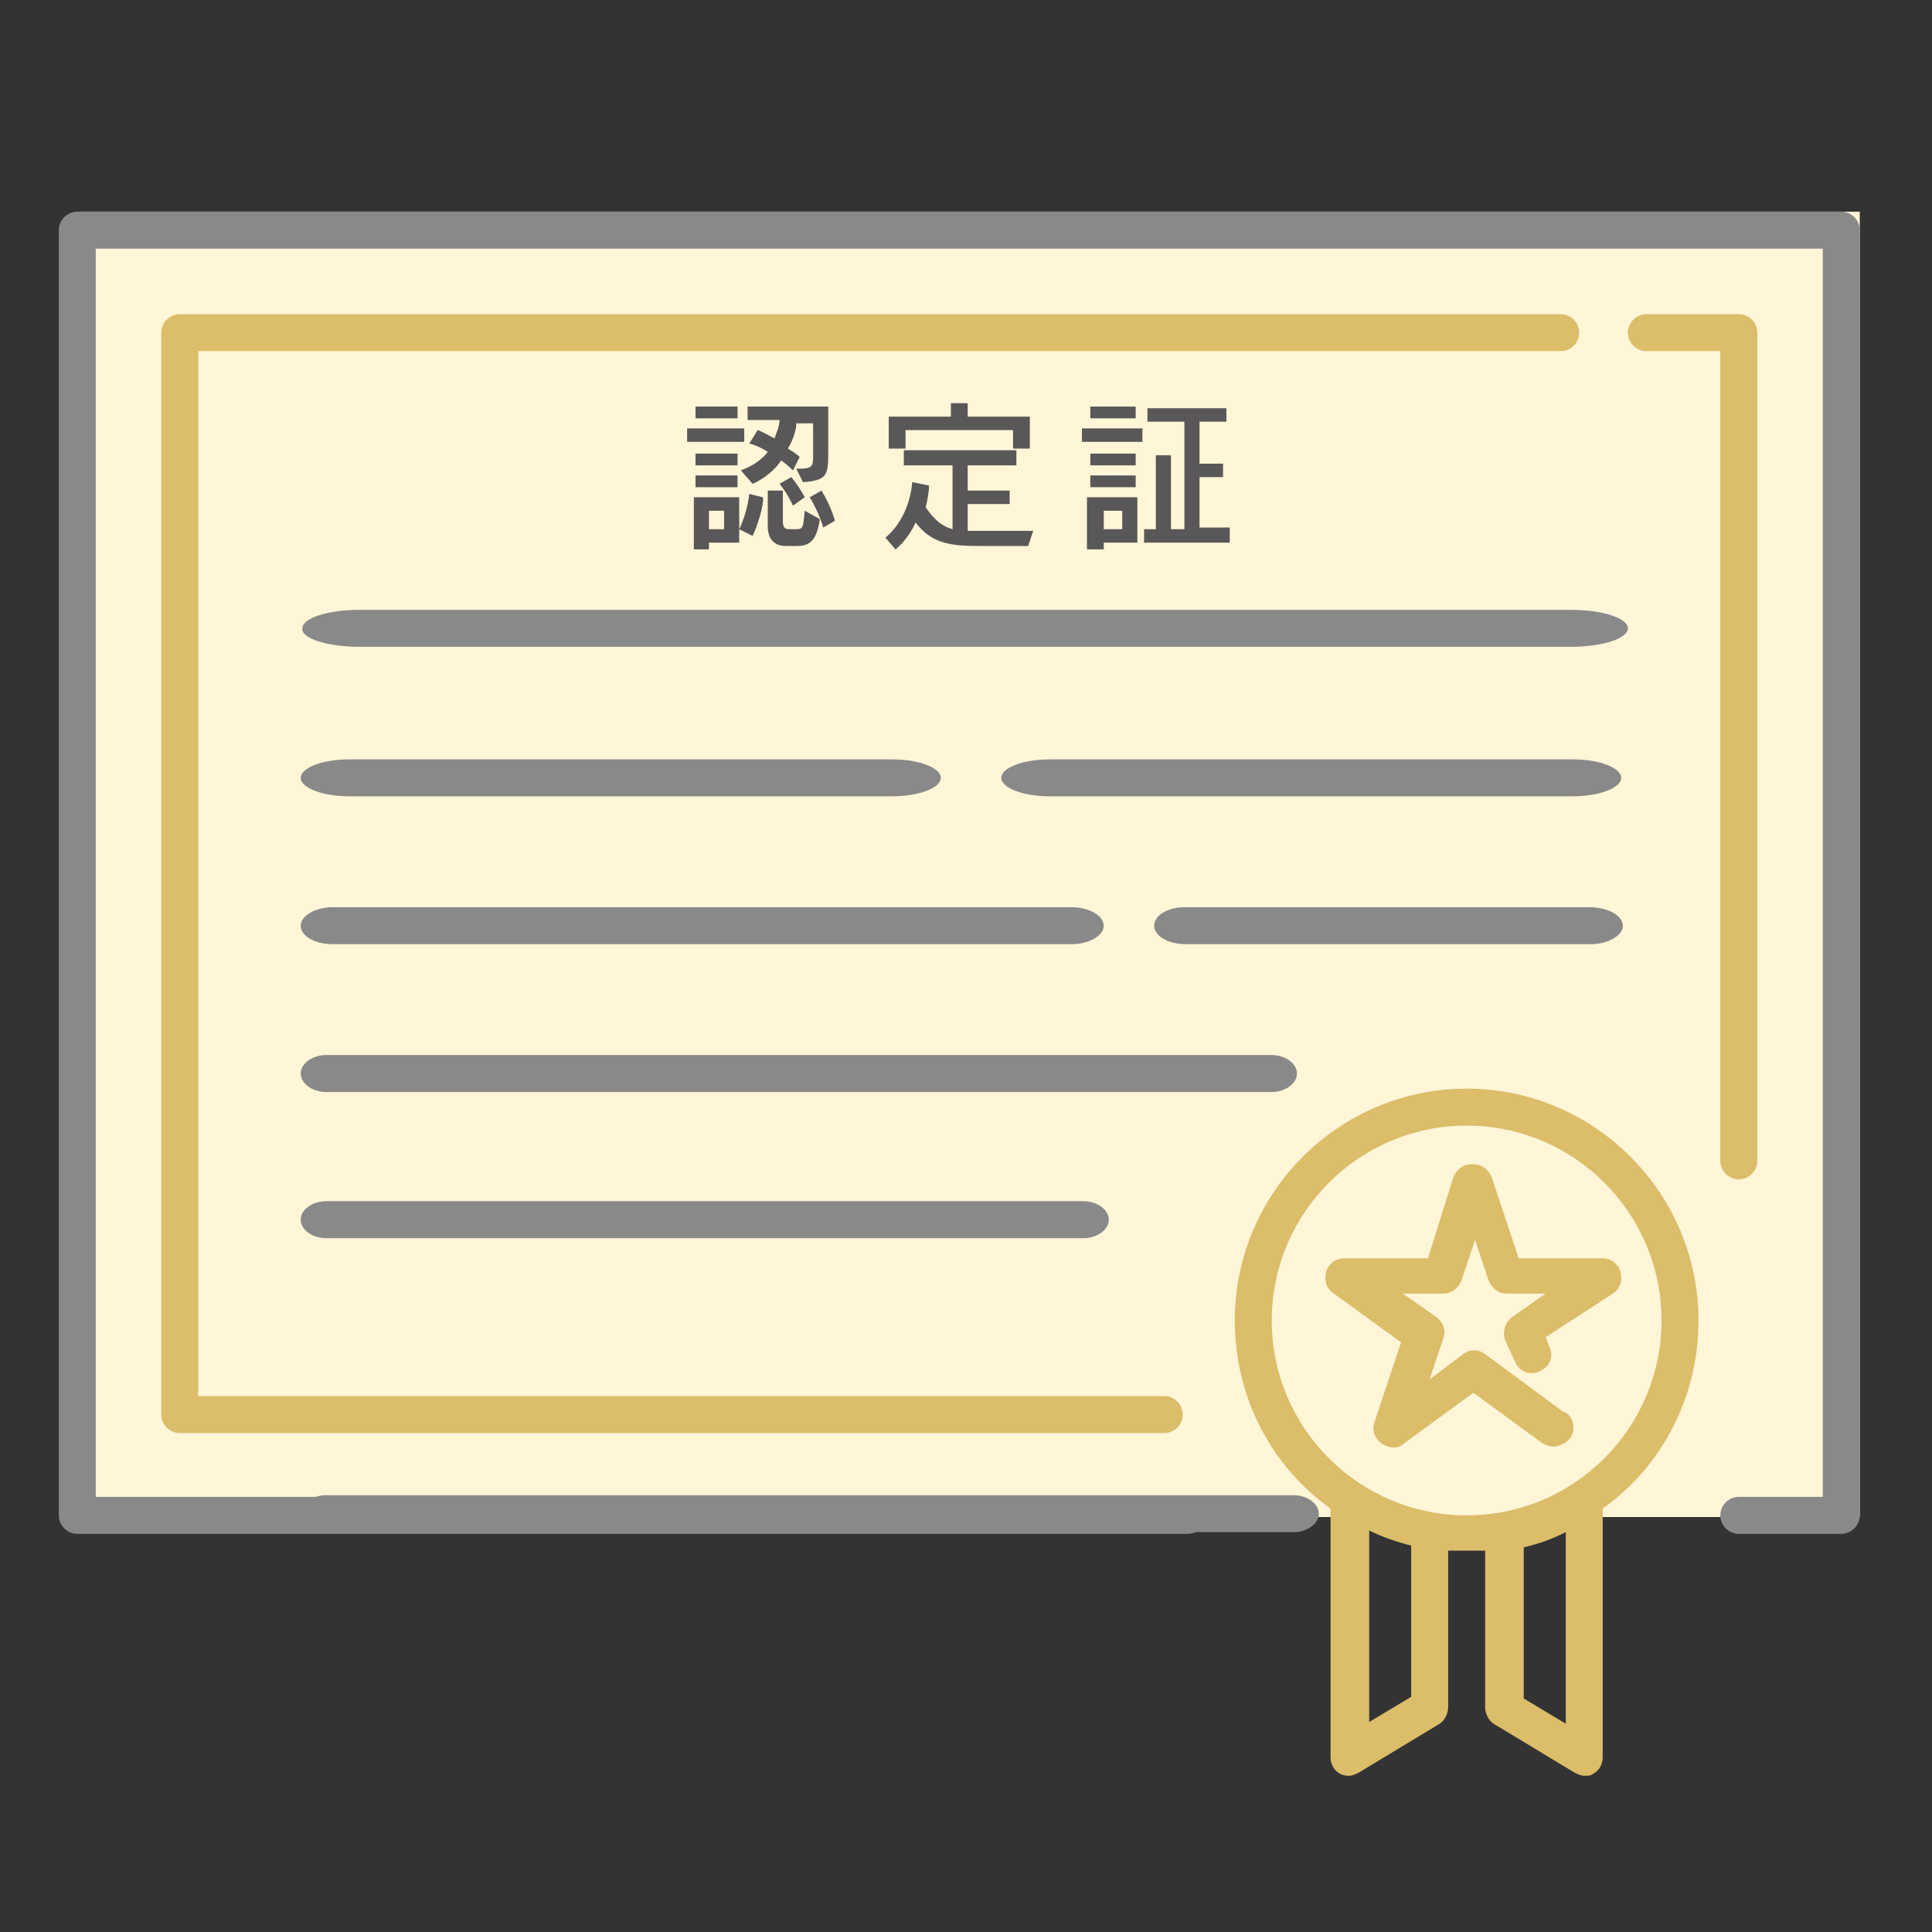
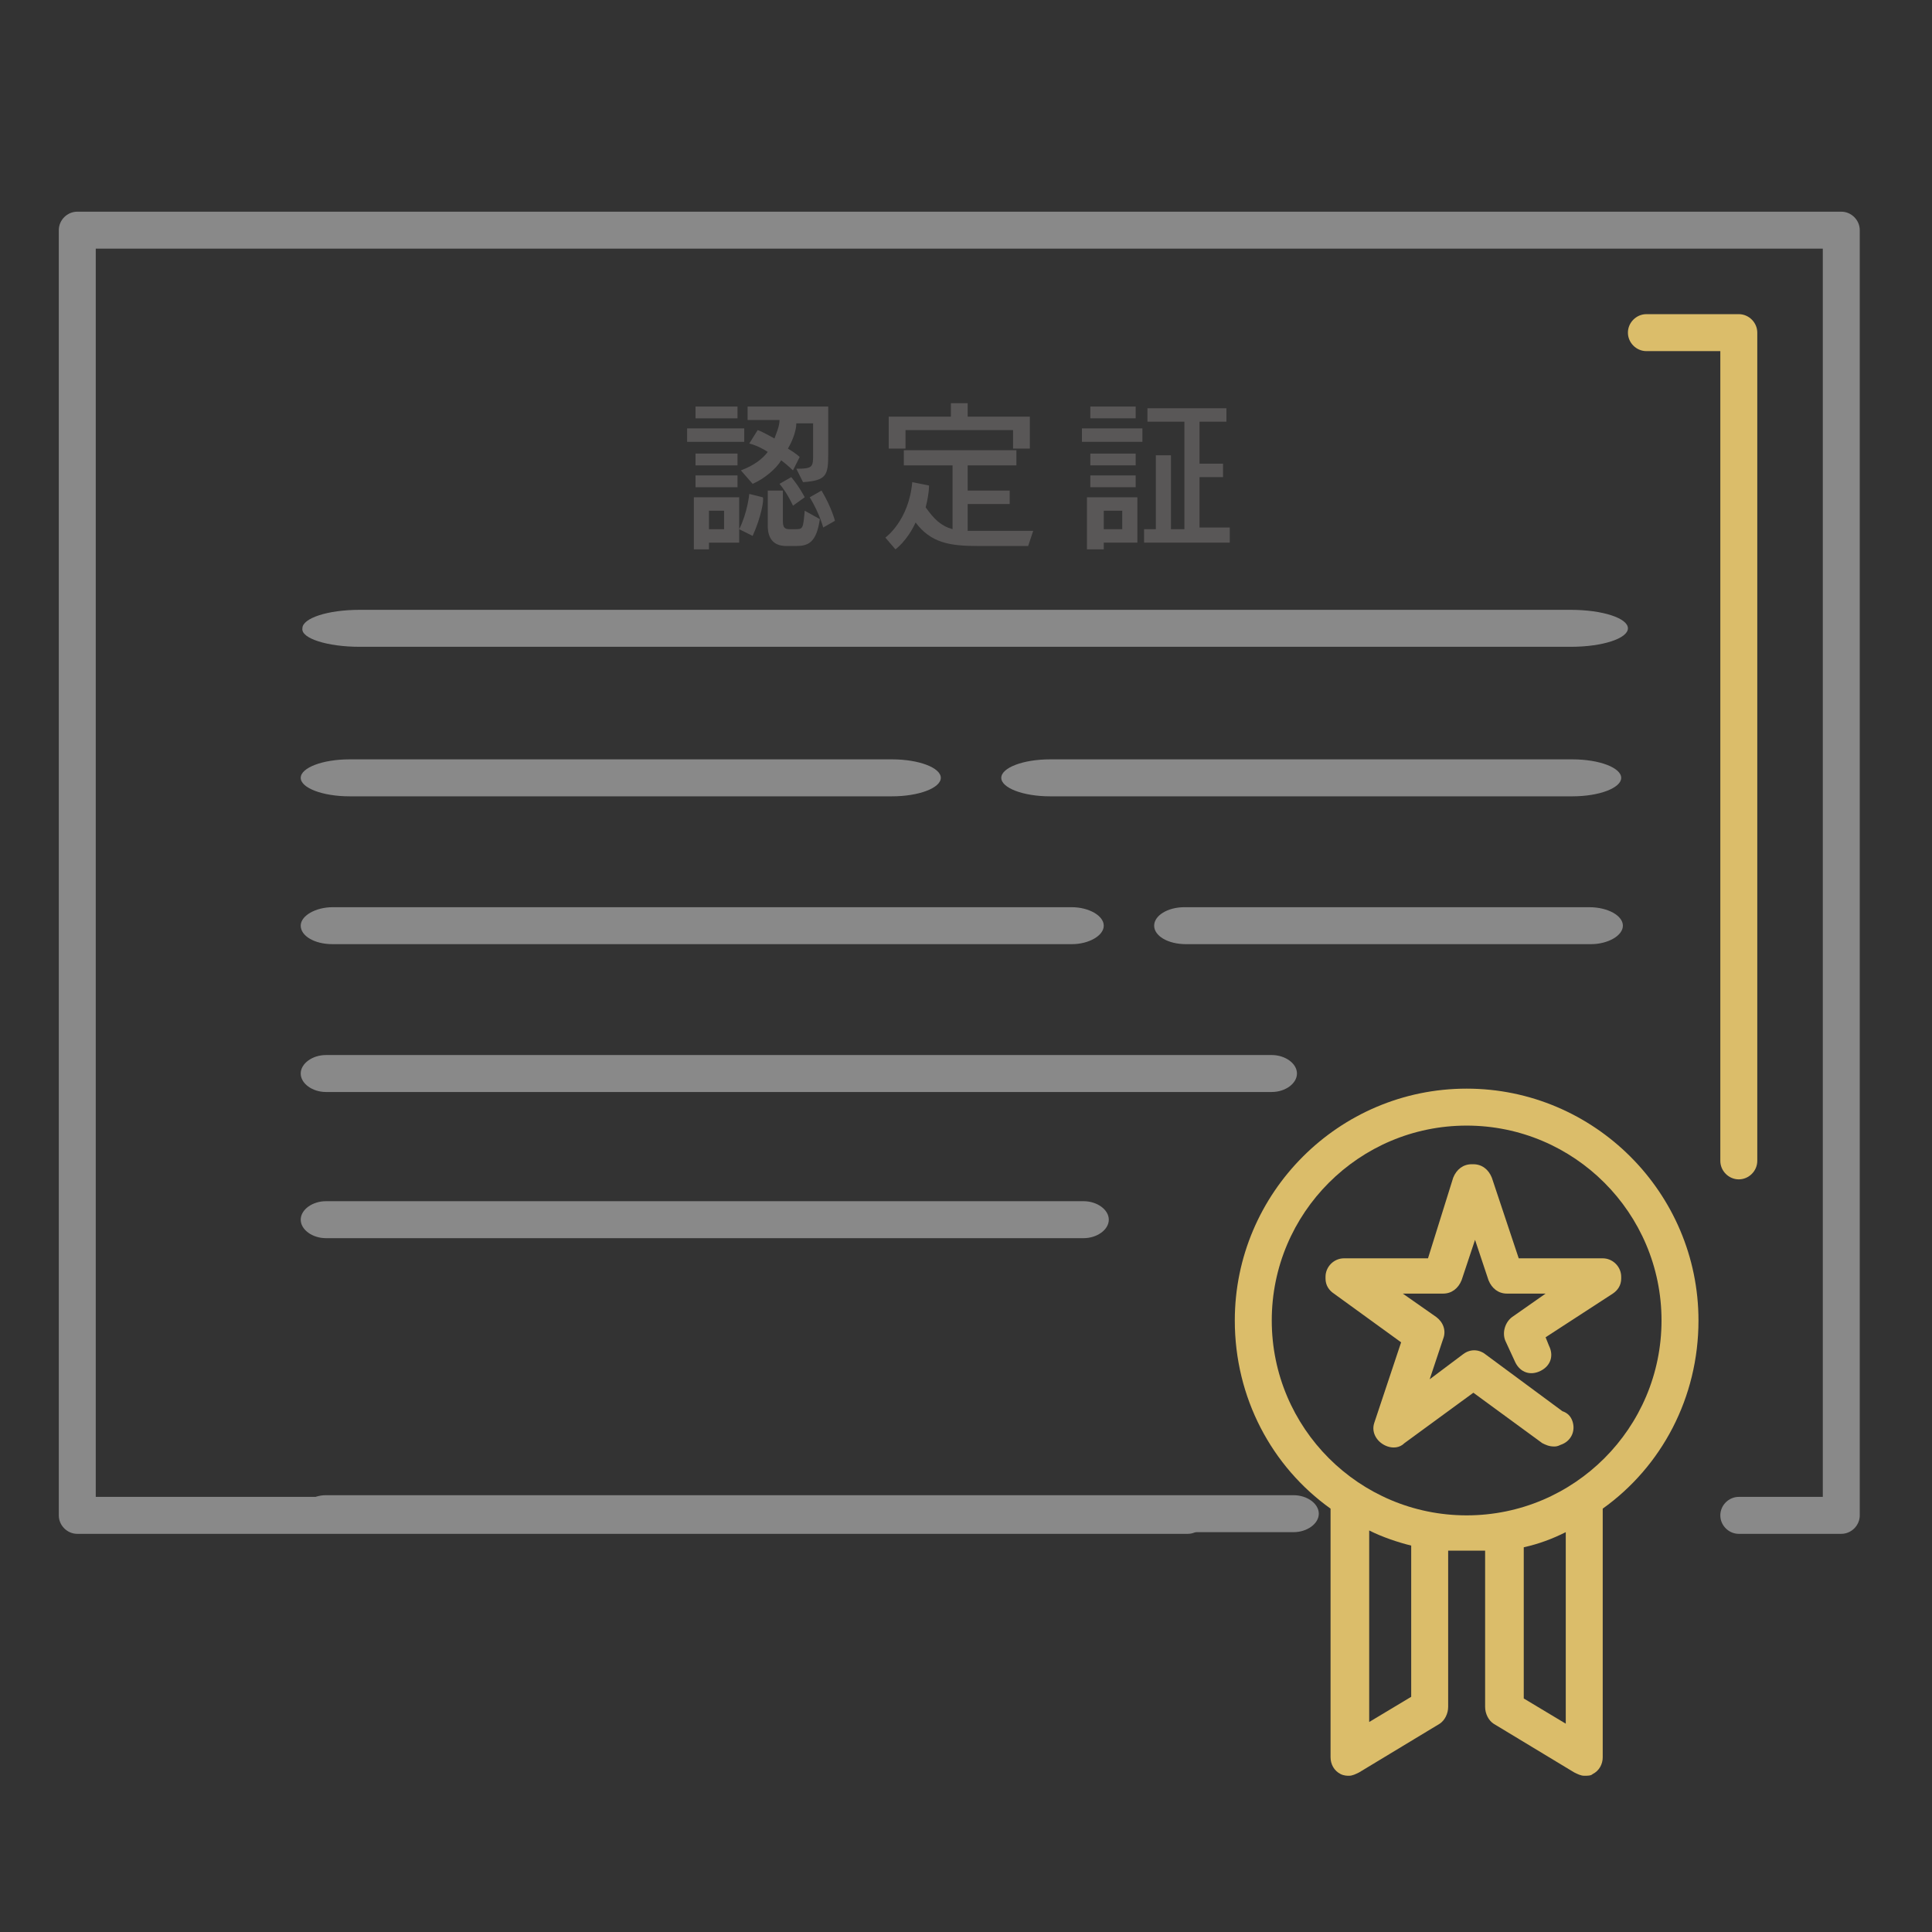
<svg xmlns="http://www.w3.org/2000/svg" version="1.1" id="レイヤー_1" x="0px" y="0px" width="115px" height="115px" viewBox="0 0 115 115" style="enable-background:new 0 0 115 115;" xml:space="preserve">
  <rect x="0" y="0" width="115" height="115" fill="#333333" stroke="none" />
  <style type="text/css">
	.st0{fill:#FFF5D7;}
	.st1{fill:#898989;}
	.st2{fill:#DBBD6A;}
	.st3{fill:#DCDDDD;}
	.st4{fill:none;stroke:#DBBD6A;stroke-width:1.639;stroke-miterlimit:10;}
	.st5{fill:none;stroke:#B4AEA0;stroke-width:2.622;stroke-linecap:round;stroke-miterlimit:10;}
	.st6{fill:none;stroke:#B4AEA0;stroke-width:3.605;stroke-linecap:round;stroke-miterlimit:10;}
	.st7{fill:none;stroke:#EA5532;stroke-width:0.521;stroke-miterlimit:10;}
	.st8{fill:#4C4948;}
	.st9{fill:#EA5532;}
	.st10{fill:none;}
	.st11{fill:#595757;}
</style>
-   <rect x="4.6" y="12.6" class="st0" width="106.1" height="77.7" />
  <path class="st1" d="M109.6,12.6H4.6c-0.6,0-1.1,0.5-1.1,1.1v76.5c0,0.6,0.5,1.1,1.1,1.1h66.1c0.6,0,1.1-0.5,1.1-1.1  c0-0.6-0.5-1.1-1.1-1.1h-65V14.8h102.8v74.3h-5c-0.6,0-1.1,0.5-1.1,1.1c0,0.6,0.5,1.1,1.1,1.1h6.1c0.6,0,1.1-0.5,1.1-1.1V13.7  C110.7,13.1,110.2,12.6,109.6,12.6z" />
-   <path class="st2" d="M94,19.8c0-0.6-0.5-1.1-1.1-1.1H10.7c-0.6,0-1.1,0.5-1.1,1.1v64.4c0,0.6,0.5,1.1,1.1,1.1h58.6  c0.6,0,1.1-0.5,1.1-1.1c0-0.6-0.5-1.1-1.1-1.1H11.8V20.9h81.1C93.5,20.9,94,20.4,94,19.8z" />
  <path class="st2" d="M103.5,70.2c0.6,0,1.1-0.5,1.1-1.1V19.8c0-0.6-0.5-1.1-1.1-1.1H98c-0.6,0-1.1,0.5-1.1,1.1  c0,0.6,0.5,1.1,1.1,1.1h4.4v48.2C102.4,69.7,102.9,70.2,103.5,70.2z" />
  <path class="st2" d="M87.3,64.8c-7.6,0-13.8,6.2-13.8,13.8c0,4.6,2.2,8.7,5.7,11.2v14.8c0,0.4,0.2,0.8,0.6,1  c0.2,0.1,0.4,0.1,0.5,0.1c0.2,0,0.4-0.1,0.6-0.2l4.8-2.9c0.3-0.2,0.5-0.6,0.5-1v-9.3c0.4,0,0.7,0,1.1,0s0.7,0,1.1,0v9.3  c0,0.4,0.2,0.8,0.5,1l4.8,2.9c0.2,0.1,0.4,0.2,0.6,0.2c0.2,0,0.4,0,0.5-0.1c0.4-0.2,0.6-0.6,0.6-1V89.8c3.5-2.5,5.7-6.6,5.7-11.2  C101.1,71,94.9,64.8,87.3,64.8z M84,101l-2.5,1.5V91.1c0.8,0.4,1.7,0.7,2.5,0.9V101z M93.2,102.6l-2.5-1.5v-9  c0.9-0.2,1.7-0.5,2.5-0.9V102.6z M87.3,90.2c-6.4,0-11.6-5.2-11.6-11.6c0-6.4,5.2-11.6,11.6-11.6c6.4,0,11.6,5.2,11.6,11.6  C98.9,85,93.7,90.2,87.3,90.2z" />
  <path class="st2" d="M90.4,74.9l-1.6-4.8c-0.2-0.5-0.6-0.8-1.1-0.8h-0.1c-0.5,0-0.9,0.3-1.1,0.8L85,74.9h-5c-0.6,0-1.1,0.5-1.1,1.1  v0.1c0,0.4,0.2,0.7,0.5,0.9l4,2.9l-1.6,4.8c-0.2,0.6,0.2,1.2,0.8,1.4c0.3,0.1,0.7,0.1,1-0.2l4.1-3l4.1,3c0.2,0.1,0.4,0.2,0.7,0.2  c0.1,0,0.2,0,0.4-0.1l0,0c0.6-0.2,0.9-0.8,0.7-1.4c-0.1-0.3-0.3-0.5-0.6-0.6l-4.6-3.4c-0.4-0.3-0.9-0.3-1.3,0l-2,1.5l0.8-2.4  c0.2-0.5,0-1-0.4-1.3l-2-1.4h2.4c0.5,0,0.9-0.3,1.1-0.8l0.8-2.4l0.8,2.4c0.2,0.5,0.6,0.8,1.1,0.8H92l-2,1.4  c-0.4,0.3-0.6,0.9-0.4,1.4l0.6,1.3c0.3,0.6,0.9,0.8,1.5,0.5c0.6-0.3,0.8-0.9,0.5-1.5l-0.2-0.5L96,77c0.3-0.2,0.5-0.5,0.5-0.9V76  c0-0.6-0.5-1.1-1.1-1.1H90.4z" />
  <path class="st1" d="M19.4,91.2H77c0.8,0,1.5-0.5,1.5-1.1c0-0.6-0.7-1.1-1.5-1.1H19.4c-0.8,0-1.5,0.5-1.5,1.1  C17.9,90.8,18.6,91.2,19.4,91.2z" />
  <path class="st1" d="M19.4,71.5c-0.8,0-1.5,0.5-1.5,1.1c0,0.6,0.7,1.1,1.5,1.1h45.1c0.8,0,1.5-0.5,1.5-1.1c0-0.6-0.7-1.1-1.5-1.1  H19.4z" />
  <path class="st1" d="M19.4,65h56.3c0.8,0,1.5-0.5,1.5-1.1c0-0.6-0.7-1.1-1.5-1.1H19.4c-0.8,0-1.5,0.5-1.5,1.1  C17.9,64.5,18.6,65,19.4,65z" />
  <path class="st1" d="M68.7,55.1c0,0.6,0.8,1.1,1.9,1.1h24.1c1,0,1.9-0.5,1.9-1.1S95.7,54,94.6,54H70.5C69.5,54,68.7,54.5,68.7,55.1z  " />
  <path class="st1" d="M19.8,54c-1,0-1.9,0.5-1.9,1.1s0.8,1.1,1.9,1.1h44c1,0,1.9-0.5,1.9-1.1S64.8,54,63.8,54H19.8z" />
  <path class="st1" d="M96.5,46.3c0-0.6-1.3-1.1-2.9-1.1H62.5c-1.6,0-2.9,0.5-2.9,1.1s1.3,1.1,2.9,1.1h31.1  C95.2,47.4,96.5,46.9,96.5,46.3z" />
  <path class="st1" d="M20.8,47.4h32.3c1.6,0,2.9-0.5,2.9-1.1s-1.3-1.1-2.9-1.1H20.8c-1.6,0-2.9,0.5-2.9,1.1S19.2,47.4,20.8,47.4z" />
  <path class="st1" d="M21.4,38.5h72.1c1.9,0,3.4-0.5,3.4-1.1c0-0.6-1.5-1.1-3.4-1.1H21.4c-1.9,0-3.4,0.5-3.4,1.1  C17.9,38,19.5,38.5,21.4,38.5z" />
  <g>
    <polygon class="st3" points="-67.5,91.9 -179,91.9 -158.5,34.4 -88,34.4  " />
    <g>
      <path class="st0" d="M-66.3,88.9c-37.8,4.8-76.1,4.8-114,0c2.7-21.5,5.4-43,8.2-64.5c32.4,4.1,65.3,4.1,97.7,0    C-71.7,45.9-69,67.4-66.3,88.9z" />
    </g>
    <g>
      <path class="st4" d="M-174.5,84.4c2.3-18.4,4.7-36.9,7-55.3c29.4,3.7,59.1,3.7,88.4,0c2.3,18.4,4.7,36.9,7,55.3    C-106.1,88.7-140.5,88.7-174.5,84.4z" />
    </g>
    <g>
      <path class="st5" d="M-102.5,56.3c0,0.6-0.4,0.6-0.4,1.2c0,0.6,0.1,0.6,0.2,1.2c0,0.6-1.2,0.6-1.2,1.2c0,0.6,0.4,0.6,0.4,1.1    c0,0.6-0.2,0.6-0.2,1.2c0,0.6,1.1,0.5,1.1,1.1c0,0.6-1,0.6-1,1.2c0,0.6,1.5,0.5,1.5,1.1c0,0.6-0.7,0.6-0.7,1.2    c0,0.6-0.4,0.6-0.3,1.2c0,0.6,1,0.5,1,1.1c0,0.6-1.3,0.6-1.3,1.2c0,0.6,0,0.6,0.1,1.2c0,0.6,1.5,0.5,1.5,1.1    c0,0.6-0.5,0.6-0.4,1.2c0,0.6-1.1,0.6-1.1,1.2c0,0.6,0.7,0.6,0.7,1.1c0,0.6,0.7,0.6,0.7,1.1s-0.6,0.6-0.6,1.2" />
    </g>
    <g>
      <path class="st6" d="M-132.6,42.3c0,0.7,0.5,0.7,0.5,1.4c0,0.7,0.6,0.7,0.6,1.4c0,0.7-0.5,0.7-0.4,1.4c0,0.7-1,0.7-1,1.4    c0,0.7-0.3,0.7-0.2,1.4c0,0.7,1.3,0.6,1.3,1.3c0,0.7-0.9,0.7-0.9,1.4c0,0.7,0.1,0.7,0.1,1.4c0,0.7-0.5,0.7-0.5,1.4    c0,0.7,0,0.7,0,1.4c0,0.7,0.1,0.7,0.1,1.4c0,0.7,1.5,0.6,1.5,1.3c0,0.7,0.2,0.7,0.3,1.4c0,0.7-0.5,0.7-0.5,1.4    c0,0.7,0.5,0.7,0.6,1.4c0,0.7-0.7,0.7-0.7,1.4c0,0.7-0.5,0.7-0.4,1.4c0,0.7-0.2,0.7-0.2,1.4c0,0.7,0.6,0.7,0.6,1.4    c0,0.7,0.9,0.7,1,1.3c0,0.7-0.9,0.7-0.9,1.4c0,0.7-0.8,0.7-0.8,1.4c0,0.7,0.1,0.7,0.1,1.4c0,0.7,1,0.7,1,1.3    c0,0.7-1.2,0.7-1.2,1.4c0,0.7-0.1,0.7-0.1,1.4c0,0.7,2,0.6,2,1.3" />
    </g>
    <g>
      <path class="st6" d="M-115.8,79.1c0-0.4-0.5-0.4-0.6-0.8c0-0.4-1.5-0.3-1.5-0.7c0-0.4,1.8-0.6,1.8-1.1c0-0.4-0.7-0.4-0.7-0.8    c0-0.4-0.7-0.4-0.7-0.8c0-0.4,1.2-0.6,1.2-1c0-0.4-0.3-0.4-0.3-0.9c0-0.4-1.1-0.3-1.1-0.8c0-0.4,0.7-0.5,0.7-0.9    c0-0.4,0.2-0.5,0.2-0.9c0-0.4-0.9-0.4-1-0.8c0-0.4-0.7-0.4-0.8-0.8c0-0.4,0.9-0.5,0.8-1c0-0.4,0.1-0.5,0.1-0.9    c0-0.4,0.8-0.5,0.7-1c0-0.4-1.1-0.3-1.1-0.8c0-0.4-0.4-0.4-0.4-0.8c0-0.4,0.5-0.5,0.4-0.9c0-0.4-0.8-0.4-0.9-0.8    c0-0.4,1.7-0.6,1.6-1c0-0.4-0.1-0.4-0.1-0.9c0-0.4-1.3-0.3-1.3-0.8c0-0.4-0.3-0.4-0.3-0.9c0-0.4,1-0.5,0.9-1    c0-0.4-1.4-0.3-1.4-0.8c0-0.4,1.4-0.6,1.4-1c0-0.4-1.2-0.3-1.2-0.8c0-0.4,0.8-0.5,0.8-1c0-0.4,0.6-0.5,0.5-0.9    c0-0.4-1.4-0.3-1.4-0.7c0-0.4,0.7-0.5,0.6-0.9c0-0.4-0.2-0.4-0.2-0.9c0-0.4-0.1-0.4-0.2-0.9c0-0.4,0.4-0.5,0.4-0.9    c0-0.4,0.3-0.5,0.2-0.9c0-0.4-1.3-0.3-1.3-0.8c0-0.4-0.5-0.4-0.6-0.8c0-0.4,1.8-0.6,1.8-1.1c0-0.4-0.2-0.4-0.3-0.9    c0-0.4-1.7-0.3-1.7-0.7c0-0.4,1.1-0.6,1.1-1c0-0.4-1.1-0.3-1.1-0.8" />
    </g>
    <g>
-       <path class="st6" d="M-145.7,79.4c0-0.7-1.3-0.7-1.3-1.4c0-0.7,0.3-0.7,0.3-1.3c0-0.7,0.5-0.6,0.5-1.3c0-0.7,0.2-0.7,0.2-1.3    c0-0.7-1.4-0.7-1.4-1.4c0-0.7,0.3-0.7,0.4-1.3c0-0.7,0-0.7,0.1-1.3c0-0.7,0.4-0.7,0.4-1.3c0-0.7,0.4-0.7,0.4-1.3    c0-0.7-1.1-0.7-1.1-1.4c0-0.7,0.1-0.7,0.1-1.3c0-0.7,1.3-0.6,1.3-1.3c0-0.7-0.8-0.7-0.8-1.3c0-0.7-0.8-0.7-0.7-1.3    c0-0.7,2.2-0.6,2.2-1.3c0-0.7-1.1-0.7-1.1-1.4c0-0.7,0.1-0.7,0.2-1.3c0-0.7-0.1-0.7,0-1.3c0-0.7-0.8-0.7-0.8-1.3    c0-0.7,1.4-0.6,1.4-1.3c0-0.7,0.1-0.7,0.1-1.3c0-0.7-1-0.7-1-1.4c0-0.7,1.3-0.6,1.3-1.3c0-0.7,0-0.7,0-1.3c0-0.7-0.3-0.7-0.3-1.3    c0-0.7,0-0.7,0-1.3c0-0.7-0.2-0.7-0.1-1.3c0-0.7,0.2-0.7,0.2-1.3" />
-     </g>
+       </g>
    <g>
-       <path class="st6" d="M-158.9,42.2c0,0.4,0.3,0.5,0.3,0.9c0,0.4-0.3,0.4-0.3,0.9c0,0.4-0.2,0.4-0.2,0.9c0,0.4,2,0.6,1.9,1.1    c0,0.4-0.2,0.4-0.2,0.9c0,0.4-1.8,0.3-1.8,0.7c0,0.4,1.4,0.6,1.4,1c0,0.4-1.5,0.3-1.5,0.7c0,0.4,1.4,0.6,1.4,1    c0,0.4,0.4,0.5,0.3,0.9c0,0.4-0.2,0.4-0.2,0.9c0,0.4-1.6,0.3-1.7,0.7c0,0.4,0.5,0.5,0.4,0.9c0,0.4,0.1,0.5,0.1,0.9    c0,0.4-0.5,0.4-0.6,0.8c0,0.4-0.4,0.4-0.5,0.8c0,0.4,1.5,0.6,1.5,1c0,0.4,0.1,0.5,0.1,0.9c0,0.4-0.5,0.4-0.6,0.8    c0,0.4-1.3,0.3-1.4,0.8c0,0.4,0.8,0.5,0.8,1c0,0.4-0.5,0.4-0.5,0.8c0,0.4,1.1,0.5,1.1,1c0,0.4-1.3,0.3-1.3,0.8c0,0.4,1,0.5,1,1    c0,0.4,0.4,0.5,0.4,0.9c0,0.4-1.6,0.3-1.7,0.7c0,0.4,0.6,0.5,0.5,0.9c0,0.4-1.1,0.3-1.1,0.8c0,0.4,1,0.5,0.9,1    c0,0.4-1,0.3-1.1,0.8c0,0.4,1.1,0.6,1.1,1c0,0.4,0.4,0.5,0.3,0.9c0,0.4-0.4,0.4-0.4,0.9c0,0.4-0.4,0.4-0.5,0.8c0,0.4-1,0.4-1,0.8    c0,0.4,0.9,0.5,0.9,1c0,0.4-0.8,0.4-0.9,0.8c0,0.4,1.4,0.6,1.4,1c0,0.4,0.2,0.5,0.1,0.9c0,0.4-0.5,0.4-0.6,0.8    c0,0.4-1.1,0.3-1.2,0.8" />
-     </g>
+       </g>
    <g>
      <path class="st7" d="M-98.6,48.1c0,0.8-0.6,1.5-1.4,1.5l-7.5,0.3c-0.8,0-1.5-0.6-1.5-1.4l-0.2-7.5c0-0.8,0.6-1.5,1.4-1.5l7.5-0.3    c0.8,0,1.5,0.6,1.5,1.4L-98.6,48.1z" />
    </g>
    <g>
      <path class="st8" d="M-92.6,45.6c0,0,0.1,0,0.1,0c0.5-0.1,1-0.2,1.5-0.3c0.5-0.1,1-0.1,1.5-0.1c0,0,0,0,0,0c0,0,0,0,0,0l0,0.1    c0,0,0,0,0,0.1c0,0,0,0,0,0.1l-0.1,0.2c0,0.1-0.1,0.1-0.1,0.1c0,0-0.1,0-0.2,0l-1,0.1l-1.1,0.1c-0.1,0-0.1,0-0.2,0    c-0.1,0-0.1,0.1-0.2,0.1c0,0,0,0-0.1,0c0,0,0,0-0.1,0l-0.1-0.1c0,0,0,0-0.1,0c0,0,0,0,0-0.1c0-0.1,0-0.1-0.1-0.2    c0-0.1,0-0.1,0-0.2C-92.6,45.6-92.6,45.6-92.6,45.6z M-91.2,44c0.4,0,0.7-0.1,1.1-0.1c0,0,0.1,0,0.1,0c0,0,0.1,0,0.1,0.1    c0,0,0,0.1,0,0.1c0,0,0,0.1,0,0.1c0,0,0,0.1-0.1,0.1c0,0-0.1,0-0.1,0.1c-0.2,0-0.4,0-0.6,0.1c-0.2,0-0.4,0.1-0.7,0.1    c-0.1,0-0.2,0-0.3,0.1c-0.1,0-0.2,0.1-0.3,0.1c0,0-0.1,0-0.1,0c0,0,0,0-0.1-0.1c0,0-0.1-0.1-0.1-0.2c0-0.1,0-0.1,0-0.2    c0,0,0-0.1,0-0.1c0,0,0.1-0.1,0.1-0.1C-91.9,44.1-91.5,44.1-91.2,44z M-91.8,46.6c0.1,0,0.1,0,0.2,0c0.3-0.1,0.6-0.1,0.9-0.1    c0.3,0,0.6-0.1,0.9-0.1c0,0,0,0,0.1,0c0,0,0,0,0.1,0c0,0,0,0.1,0.1,0.1c0,0,0,0.1,0,0.1c0,0.1,0,0.1-0.1,0.2c0,0-0.1,0.1-0.2,0.1    l-0.8,0.1l-0.7,0.1c-0.1,0-0.1,0-0.2,0.1c-0.1,0-0.1,0-0.2,0.1c0,0,0,0,0,0c0,0,0,0,0,0c0-0.1-0.1-0.1-0.1-0.2c0-0.1,0-0.1,0-0.2    c0,0,0-0.1,0-0.1c0,0,0.1-0.1,0.1-0.1C-91.9,46.7-91.9,46.7-91.8,46.6z M-91.7,47.7C-91.6,47.7-91.6,47.7-91.7,47.7    c0.4-0.1,0.7-0.1,1-0.1c0.3,0,0.6,0,0.9-0.1c0,0,0,0,0,0s0,0,0,0c0,0.1,0,0.1,0,0.2c0,0.1,0,0.1-0.1,0.2c0,0-0.1,0.1-0.1,0.1    c0,0-0.1,0-0.1,0c-0.2,0-0.4,0-0.6,0.1c-0.2,0-0.4,0.1-0.6,0.1c-0.1,0-0.2,0-0.3,0.1c-0.1,0-0.2,0.1-0.2,0.1c0,0-0.1,0-0.1,0    c0,0,0,0-0.1-0.1c0-0.1-0.1-0.1-0.1-0.2c0-0.1,0-0.1-0.1-0.2c0,0,0,0,0-0.1c0,0,0,0,0-0.1L-91.7,47.7    C-91.7,47.8-91.7,47.8-91.7,47.7z M-91.7,49C-91.7,49-91.7,49-91.7,49c0.4-0.1,0.7-0.1,0.9-0.1c0.3,0,0.6-0.1,0.9-0.1l0.2-0.1    c0,0,0.1,0,0.1,0c0,0,0.1,0,0.1,0l0.2,0.1c0,0,0.1,0,0.1,0c0,0,0,0.1,0,0.1c0.1,0.2,0.1,0.5,0.1,0.7c0,0.2,0,0.5,0,0.7    c0,0,0,0.1,0,0.1c0,0,0,0,0,0.1l-0.1,0.1c0,0,0,0,0,0c0,0,0,0-0.1,0c-0.2,0-0.5,0-0.7,0c-0.2,0-0.5,0-0.7,0.1c0,0-0.1,0-0.1,0    c0,0-0.1,0-0.1,0.1l-0.2,0.1c0,0-0.1,0-0.1,0c0,0-0.1,0-0.1,0l-0.1-0.1c0,0,0,0-0.1-0.1c0,0,0-0.1,0-0.1c0-0.1,0-0.2,0.1-0.3    c0-0.1,0-0.2,0.1-0.3c0-0.1,0-0.1,0-0.2c0-0.1,0-0.1-0.1-0.2l-0.2-0.2c0,0,0-0.1-0.1-0.1c0,0,0-0.1,0-0.1L-91.7,49    C-91.8,49-91.8,49-91.7,49z M-91.1,50c0.2,0,0.4-0.1,0.7-0.1c0.2,0,0.4,0,0.6-0.1c0-0.1,0-0.2,0-0.3c0-0.1-0.1-0.2-0.1-0.3    c-0.2,0-0.4,0-0.6,0c-0.2,0-0.4,0.1-0.6,0.1L-91.1,50z M-86.6,43.4c0.4,0.1,0.8,0.1,1.3,0.3c0.1,0,0.1,0,0.1,0.1    c0,0,0.1,0.1,0.1,0.1l0.3,0.3c0,0,0,0.1,0,0.1c0,0,0,0.1,0,0.1c0,0-0.1,0.1-0.1,0.1c0,0,0,0.1-0.1,0.1c-0.1,0.3-0.1,0.6-0.3,0.9    c-0.1,0.3-0.3,0.6-0.4,0.8c0,0,0,0-0.1,0.1c0,0,0,0-0.1,0l-0.1,0c0,0,0,0,0,0c0,0,0,0,0,0l-0.1-0.3c0,0,0,0,0-0.1c0,0,0,0,0-0.1    c0.1-0.3,0.3-0.6,0.4-0.9c0.1-0.3,0.2-0.6,0.3-0.9c-0.2-0.1-0.4-0.1-0.5-0.1c-0.2,0-0.4-0.1-0.5-0.1l0.1,0.3c0,0,0,0.1,0,0.1    c0,0,0,0.1,0,0.1c0,0,0,0.1-0.1,0.1c0,0,0,0.1,0,0.1l-0.1,0.3c0.1,0,0.2,0.1,0.2,0.1c0.1,0,0.1,0.1,0.2,0.1c0,0,0,0,0,0.1    c0,0,0,0.1,0,0.1c0,0,0,0.1,0,0.1c0,0-0.1,0-0.1,0c-0.1,0-0.2,0-0.3,0c-0.1,0-0.2,0-0.3-0.1c-0.2,0.3-0.3,0.5-0.5,0.8    c-0.2,0.3-0.4,0.5-0.6,0.7c-0.1,0.1-0.1,0.1-0.2,0.1c-0.1,0-0.1,0-0.2,0c-0.2,0-0.3-0.1-0.5-0.2c-0.2-0.1-0.3-0.1-0.4-0.2    c0,0,0,0,0,0c0,0,0,0,0,0c0,0,0,0,0,0c0,0,0,0,0,0l0.2-0.2l0.2,0c0.1,0,0.2,0,0.3,0c0.1,0,0.2-0.1,0.3-0.1    c0.2-0.1,0.4-0.3,0.6-0.4c0.2-0.2,0.3-0.3,0.4-0.5c-0.1,0-0.3-0.1-0.4-0.1c-0.1,0-0.2-0.1-0.4-0.1c0,0-0.1,0-0.1,0c0,0,0,0,0-0.1    l0-0.2c0,0,0,0,0-0.1c0,0,0,0,0-0.1l0.1-0.1c0.2,0,0.4,0.1,0.5,0.1c0.2,0.1,0.4,0.1,0.5,0.2c0,0,0.1-0.1,0.1-0.1    c0,0,0.1-0.1,0.1-0.2c0,0,0-0.1,0-0.1c0,0,0-0.1,0-0.1l-0.1-0.3c-0.1,0-0.3,0-0.4,0c-0.1,0-0.3,0-0.4,0c0,0-0.1,0-0.1,0    c0,0-0.1,0-0.1-0.1c0-0.1,0-0.1-0.1-0.2c0-0.1,0-0.1-0.1-0.2c0,0,0,0,0,0c0,0,0,0,0,0l0.1-0.1C-87.4,43.4-87,43.4-86.6,43.4z     M-88.5,47.5C-88.5,47.5-88.5,47.5-88.5,47.5c0.1,0,0.2,0,0.3,0c0.1,0,0.2,0.1,0.2,0.1c0,0,0.1,0.1,0.1,0.1c0,0,0,0.1,0,0.1    l-0.2,1l-0.2,1.1c0,0,0,0.1,0,0.1c0,0,0,0,0,0.1l-0.1,0.1c0,0,0,0,0,0c0,0,0,0,0,0l-0.2-0.1c-0.1-0.1-0.2-0.2-0.2-0.3    c0-0.1,0-0.3,0-0.4c0.1-0.2,0.1-0.4,0.2-0.6c0.1-0.2,0.1-0.4,0.2-0.6c0,0,0-0.1,0-0.1c0,0,0-0.1,0-0.1L-88.5,47.5    C-88.5,47.6-88.5,47.5-88.5,47.5z M-87,47c0,0,0.1,0,0.1,0c0.1,0,0.1,0,0.2,0.1c0,0,0.1,0.1,0.1,0.1c0,0,0,0.1,0,0.1    c0,0,0,0.1,0,0.1l-0.1,0.1c0,0,0,0.1-0.1,0.1c0,0,0,0.1,0,0.1c0,0.1,0,0.2,0,0.4c0,0.1,0,0.2,0,0.4c0,0,0,0.1,0.1,0.1    c0,0,0,0,0.1,0.1c0.2,0.1,0.5,0.1,0.7,0.2c0.2,0,0.5,0.1,0.7,0.1c0.2,0,0.3,0,0.4,0c0.2,0,0.3-0.1,0.4-0.1    c0.2-0.1,0.3-0.2,0.5-0.2c0.2-0.1,0.3-0.1,0.5-0.2c0,0,0,0,0.1,0c0,0,0,0,0,0l0.1,0.1c-0.1,0.2-0.3,0.4-0.5,0.6    c-0.2,0.2-0.4,0.4-0.6,0.5c-0.1,0.1-0.3,0.1-0.4,0.2c-0.2,0-0.3,0-0.5,0c-0.3-0.1-0.7-0.2-1-0.3c-0.3-0.1-0.7-0.2-1-0.4    c-0.1,0-0.1-0.1-0.1-0.1c0-0.1,0-0.1,0-0.2c0-0.2,0.1-0.3,0.1-0.5c0-0.2,0.1-0.3,0.1-0.5c0,0,0-0.1,0-0.1c0,0,0-0.1,0-0.1    l-0.1-0.1c0,0,0-0.1,0-0.1c0,0,0-0.1,0-0.1c0,0,0-0.1,0.1-0.1c0,0,0.1-0.1,0.1-0.1C-87.1,47-87,47-87,47z M-85.7,47    c0,0,0.1,0,0.1,0l0.1,0.1c0,0,0,0,0.1,0.1c0,0,0,0,0,0.1c0,0.2,0.1,0.4,0.1,0.5c0,0.2,0,0.4,0,0.5c0,0,0,0.1,0,0.1c0,0,0,0,0,0.1    c0,0,0,0-0.1,0c0,0,0,0,0,0l-0.1-0.1c0,0,0,0-0.1-0.1c0,0,0-0.1,0-0.1c0-0.1,0-0.1,0-0.2c0-0.1,0-0.1,0-0.2c0,0,0-0.1,0-0.1    c0,0,0-0.1,0-0.1l-0.1-0.1c0,0,0,0,0,0c0,0,0,0,0,0l0-0.1c0,0,0,0,0-0.1c0,0,0,0,0.1,0l0.1,0C-85.8,47-85.7,47-85.7,47z     M-84.9,46.9C-84.9,46.9-84.9,46.8-84.9,46.9c0.1-0.1,0.1-0.1,0.1-0.1c0.1,0,0.1,0,0.2,0c0.1,0,0.1,0,0.2,0c0,0,0,0,0.1,0    c0,0,0,0,0,0.1c0,0.2,0.1,0.3,0.1,0.5c0,0.2,0,0.3,0,0.5c0,0,0,0,0,0.1c0,0,0,0,0,0.1l-0.1,0.1c0,0,0,0,0,0c0,0,0,0,0,0l-0.1,0    c0,0,0,0,0,0c0,0,0,0,0,0c0-0.1-0.1-0.2-0.1-0.3c0-0.1,0-0.2-0.1-0.3c0,0,0-0.1,0-0.1c0,0,0-0.1,0-0.1l-0.1-0.2c0,0,0-0.1,0-0.1    C-84.9,47-84.9,46.9-84.9,46.9L-84.9,46.9z" />
      <path class="st8" d="M-90.6,59c0.2,0,0.3,0,0.5,0c0.2,0,0.3-0.1,0.5-0.2c0.3-0.3,0.6-0.6,0.8-1c0.2-0.4,0.4-0.7,0.5-1.1    c0,0,0.1-0.1,0.1-0.2c0-0.1,0-0.1,0-0.2c0,0,0,0,0-0.1c0,0,0,0,0-0.1l0.1-0.1c0,0,0.1,0,0.1,0c0,0,0.1,0,0.1,0l0.3,0.2    c0,0,0.1,0.1,0.1,0.1c0,0,0,0.1,0,0.1c0,0-0.1,0.1-0.1,0.1c0,0-0.1,0.1-0.1,0.1l-0.2,0.5c0.2,0,0.5,0.1,0.7,0.1    c0.2,0.1,0.5,0.1,0.7,0.2l-0.2-1.4c0-0.1,0-0.2-0.1-0.4c0-0.1-0.1-0.2-0.2-0.3c-0.2,0-0.5,0.1-0.7,0.1c-0.2,0-0.4,0.1-0.7,0.2    c-0.1,0-0.1,0-0.2,0c-0.1,0-0.1,0-0.2-0.1c-0.1-0.1-0.1-0.1-0.1-0.2c0-0.1,0-0.1,0-0.2c0-0.1,0-0.1,0.1-0.2c0.1,0,0.1-0.1,0.2-0.1    l1.8-0.3l1.8-0.3c0.1,0,0.1,0,0.2,0c0.1,0,0.1,0,0.2,0.1c0,0,0.1,0.1,0.1,0.1c0,0,0,0.1,0,0.1l-0.2,0.2c0,0-0.1,0.1-0.1,0.1    c-0.1,0-0.1,0-0.2,0c-0.2,0-0.4,0-0.6,0c-0.2,0-0.4,0.1-0.6,0.1l0.1,0.8c0.2,0,0.5-0.1,0.7-0.1c0.2,0,0.5-0.1,0.7-0.2    c0,0,0.1,0,0.1,0c0,0,0.1,0,0.1,0c0,0,0.1,0.1,0.1,0.1c0,0,0,0.1,0,0.1l-0.1,0.3c0,0.1-0.1,0.1-0.1,0.1c-0.1,0-0.1,0-0.2,0    c-0.2,0-0.4,0-0.6,0c-0.2,0-0.4,0-0.6,0.1l0.1,1c0.3,0.1,0.6,0.2,1,0.3c0.3,0.1,0.7,0.1,1,0.2c0.3,0.1,0.7,0.1,1,0.1    c0.3,0,0.7,0,1-0.1l0.1,0c0,0,0,0,0,0c0,0,0,0,0,0.1c0,0,0,0,0,0.1c0,0,0,0,0,0.1c-0.1,0.1-0.3,0.3-0.5,0.4    c-0.2,0.1-0.3,0.3-0.5,0.4c-0.1,0.1-0.2,0.1-0.4,0.2c-0.1,0-0.3,0-0.4,0l-1.6-0.6l-1.6-0.5c-0.2-0.1-0.4-0.2-0.7-0.2    c-0.2-0.1-0.5-0.1-0.7-0.1c-0.2,0.3-0.3,0.5-0.5,0.8c-0.2,0.3-0.4,0.5-0.6,0.8c0,0-0.1,0.1-0.1,0.1c0,0-0.1,0-0.2,0    c-0.2,0-0.4,0-0.6-0.1c-0.2,0-0.4-0.1-0.6-0.2c0,0,0,0-0.1,0c0,0,0,0,0-0.1c0,0,0,0,0-0.1c0,0,0,0,0,0L-90.6,59z M-89.8,55.9    c0,0,0-0.1,0-0.1c0,0,0-0.1,0-0.1c0-0.2,0.1-0.3,0.1-0.5c0-0.2,0-0.3-0.1-0.5c0,0-0.1-0.1-0.1-0.2c0-0.1-0.1-0.1-0.1-0.2    c0,0,0-0.1,0-0.1c0,0,0-0.1,0.1-0.1l0.3-0.2c0.1,0,0.1,0,0.2,0c0.1,0,0.1,0,0.2,0c0.4-0.1,0.7-0.2,1.1-0.3    c0.4-0.1,0.7-0.1,1.1-0.2c0-0.1,0-0.1-0.1-0.2c0-0.1-0.1-0.1-0.1-0.2c-0.1-0.1-0.1-0.1-0.1-0.2c0-0.1,0-0.2,0.1-0.2l0.1-0.1    c0,0,0.1-0.1,0.1-0.1c0.1,0,0.1,0,0.2,0l0.3,0.1c0.1,0,0.1,0.1,0.1,0.1c0,0.1,0.1,0.1,0.1,0.2c0,0.1,0,0.2,0,0.3    c0,0.1,0,0.2,0,0.3c0.4,0,0.7-0.1,1.1-0.1c0.4,0,0.7,0,1.1,0c0-0.1,0.1-0.1,0.2-0.1c0.1,0,0.1,0,0.2,0c0.1,0,0.1,0,0.2,0.1    c0.1,0,0.1,0.1,0.1,0.2l0.1,1c0,0.1,0,0.1,0,0.2c0,0.1,0,0.1,0,0.2l-0.1,0.1c0,0-0.1,0.1-0.1,0.1c0,0-0.1,0-0.1,0    c0,0-0.1-0.1-0.1-0.1c0,0-0.1-0.1-0.1-0.1l-0.1-0.4l-0.1-0.4c-0.8,0-1.7,0.1-2.5,0.2c-0.8,0.1-1.6,0.3-2.5,0.5    c0,0.2,0,0.5-0.1,0.7c-0.1,0.2-0.2,0.4-0.3,0.6c0,0,0,0,0,0.1c0,0,0,0-0.1,0c0,0,0,0-0.1,0c0,0,0,0-0.1,0L-89.8,55.9z" />
      <path class="st8" d="M-90,63.7C-90,63.7-90,63.7-90,63.7c0.5-0.1,1-0.2,1.5-0.2c0.5-0.1,1-0.1,1.4-0.2c0,0,0.1,0,0.1,0    c0.1,0,0.1,0,0.1,0.1c0,0,0,0,0,0.1c0,0,0,0.1,0,0.1c0,0,0,0.1-0.1,0.1c0,0,0,0-0.1,0c-0.5,0.1-1,0.2-1.5,0.3    c-0.5,0.1-1,0.2-1.5,0.3c0,0,0,0-0.1,0c0,0,0,0,0,0c0,0-0.1-0.1-0.1-0.1c0,0,0-0.1,0-0.1c0,0,0-0.1,0-0.1    C-90.1,63.8-90.1,63.8-90,63.7C-90.1,63.8-90.1,63.7-90,63.7z M-88.7,62.2c0.4-0.1,0.8-0.1,1.2-0.1c0,0,0.1,0,0.1,0c0,0,0,0,0,0.1    c0,0,0,0.1,0,0.1c0,0,0,0.1-0.1,0.1c-0.1,0-0.1,0.1-0.2,0.1c-0.1,0-0.1,0-0.2,0.1c-0.3,0.1-0.6,0.1-0.9,0.2    c-0.3,0.1-0.6,0.1-0.9,0.2c0,0,0,0-0.1,0c0,0,0,0-0.1,0c0-0.1-0.1-0.1-0.1-0.2c0-0.1,0-0.1-0.1-0.2c0,0,0-0.1,0-0.1    c0,0,0-0.1,0.1-0.1C-89.5,62.4-89.1,62.3-88.7,62.2z M-88.6,64.7c0.3,0,0.6-0.1,0.9-0.1c0.1,0,0.1,0,0.2,0c0.1,0,0.1,0.1,0.1,0.1    c0,0,0,0.1,0,0.1c0,0,0,0.1-0.1,0.1c0,0,0,0-0.1,0c0,0-0.1,0-0.1,0c-0.3,0-0.7,0-1,0.1c-0.3,0.1-0.6,0.2-0.9,0.3c0,0-0.1,0-0.1,0    c0,0-0.1,0-0.1,0c0-0.1,0-0.1-0.1-0.2c0-0.1,0-0.1,0-0.2c0,0,0-0.1,0-0.1c0,0,0,0,0.1,0C-89.2,64.8-88.9,64.7-88.6,64.7z     M-89.4,66c0,0,0.1,0,0.1,0c0.3-0.1,0.7-0.1,1-0.2c0.4,0,0.7,0,1.1,0c0,0,0.1,0,0.1,0c0,0,0,0,0,0.1c0,0,0,0.1,0,0.1    c0,0-0.1,0-0.1,0c-0.3,0.1-0.6,0.1-0.9,0.2c-0.3,0.1-0.6,0.1-0.9,0.1c-0.1,0-0.1,0-0.2,0c-0.1,0-0.1,0-0.2,0.1c0,0,0,0,0,0    c0,0,0,0,0,0c0,0,0,0,0,0c0,0,0,0,0,0c0-0.1,0-0.1,0-0.2C-89.5,66.3-89.5,66.2-89.4,66C-89.4,66.1-89.4,66.1-89.4,66z M-87.1,66.9    C-87.1,66.9-87.1,66.9-87.1,66.9C-87,66.9-87,66.9-87.1,66.9l0.3,0.1c0,0,0,0,0.1,0c0,0,0,0,0,0.1c0.1,0.2,0.1,0.4,0.2,0.7    c0,0.2,0.1,0.5,0.1,0.7l-0.2,0.3l-0.3-0.1c-0.3,0.1-0.7,0.1-1,0.2c-0.3,0.1-0.6,0.2-0.9,0.3c0,0-0.1,0-0.1,0c0,0-0.1,0-0.1,0    c-0.1-0.1-0.1-0.2-0.1-0.3c0-0.1,0-0.2,0-0.3c0-0.1,0.1-0.2,0.1-0.4c0-0.1,0-0.3-0.1-0.4c0-0.1-0.1-0.1-0.1-0.2    c-0.1,0-0.1-0.1-0.2-0.1c0,0,0,0,0-0.1c0,0,0-0.1,0-0.1c0,0,0-0.1,0-0.1c0,0,0-0.1,0.1-0.1c0,0,0.1-0.1,0.1-0.1c0,0,0.1,0,0.1,0    c0.3-0.1,0.6-0.1,0.9-0.1c0.3,0,0.6,0,0.9,0L-87.1,66.9z M-88.7,68.6c0.3-0.1,0.6-0.1,0.8-0.2c0.3,0,0.6-0.1,0.8,0l-0.1-0.9    c-0.3,0-0.6,0-0.8,0c-0.3,0-0.5,0.1-0.8,0.2L-88.7,68.6z M-84.2,64.9c-0.1-0.7-0.3-1.5-0.5-2.2c-0.2,0-0.5,0.1-0.7,0.1    c-0.2,0.1-0.5,0.1-0.7,0.2c0,0-0.1,0-0.1,0c0,0-0.1,0-0.1-0.1c0-0.1-0.1-0.1-0.1-0.2c0-0.1,0-0.1,0-0.2c0,0,0-0.1,0-0.1    c0,0,0-0.1,0-0.1l0.1-0.2c0.6-0.1,1.2-0.2,1.7-0.3c0.6-0.1,1.2-0.2,1.7-0.2c0,0,0.1,0,0.1,0c0,0,0.1,0,0.1,0c0,0,0,0,0,0.1    c0,0,0,0,0,0.1c0,0.1,0,0.1,0,0.2c0,0.1,0,0.1-0.1,0.1c0,0-0.1,0.1-0.1,0.1c0,0-0.1,0-0.1,0l-0.6,0.1l-0.6,0.1    c0.1,0.3,0.2,0.6,0.2,0.8c0.1,0.3,0.1,0.6,0.2,0.8l1.5-0.1c0,0,0,0,0.1,0c0,0,0,0,0.1,0c0,0,0,0,0,0.1c0,0,0,0,0,0.1    c0,0.1,0,0.2-0.1,0.3c0,0.1-0.1,0.2-0.1,0.2c0,0,0,0-0.1,0c0,0-0.1,0-0.1,0l-1.1,0.1c0,0.4,0.1,0.7,0.1,1.1c0,0.4,0,0.7,0.1,1.1    c0.4,0,0.8-0.1,1.2-0.1c0.4,0,0.8-0.1,1.2-0.1c0,0,0,0,0,0c0,0,0,0,0,0c0,0,0,0,0,0c0,0,0,0,0,0.1c-0.1,0.1-0.1,0.3-0.2,0.4    c-0.1,0.1-0.2,0.2-0.3,0.3c-0.1,0-0.1,0.1-0.2,0.1c-0.1,0-0.1,0-0.2,0c-0.5,0-1-0.1-1.5,0c-0.5,0-1,0-1.5,0.1    c-0.2,0-0.5,0.1-0.7,0.2c-0.2,0.1-0.4,0.2-0.6,0.4c0,0,0,0,0,0c0,0,0,0-0.1,0c0,0,0,0,0,0c0,0,0,0-0.1,0l-0.2-0.3    c0-0.1,0.1-0.2,0.1-0.3c0-0.1,0.1-0.2,0.2-0.2l0.6-0.1c0-0.2,0-0.5,0-0.7c0-0.2-0.1-0.5-0.1-0.7l-0.4-0.5c0,0,0,0,0-0.1    c0,0,0,0,0-0.1l0-0.2c0,0,0-0.1,0-0.1c0,0,0,0,0.1,0c0,0,0.1,0,0.2,0c0.1,0,0.1,0,0.2,0c0,0,0.1,0,0.1,0c0,0,0,0,0.1,0.1    c0.1,0.4,0.3,0.7,0.3,1.1c0.1,0.4,0.1,0.7,0.1,1.1l1-0.2C-84,66.4-84.1,65.6-84.2,64.9z" />
    </g>
    <g>
-       <path class="st9" d="M-107.9,41.6c0,0-0.2,0-0.2-0.1c0-0.1,0.1-0.2,0.1-0.2l1.2-0.1c0,0,0.2,0,0.2,0.1c0,0.1-0.1,0.2-0.1,0.2    L-107.9,41.6z M-107.8,41c0,0-0.2,0-0.2-0.1c0-0.1,0.1-0.2,0.1-0.2l0.9,0c0,0,0.2,0,0.2,0.1c0,0.1-0.1,0.1-0.1,0.1L-107.8,41z     M-107.7,42.2c0,0-0.2,0-0.2-0.1c0-0.1,0.1-0.2,0.1-0.2l0.9,0c0,0,0.2,0,0.2,0.1c0,0.1-0.1,0.1-0.1,0.2L-107.7,42.2z M-107.7,42.7    c-0.1,0-0.1,0-0.2-0.1c0-0.1,0.1-0.1,0.1-0.1l0.9,0c0,0,0.2,0,0.2,0.1c0,0.1-0.1,0.1-0.1,0.1L-107.7,42.7z M-106.6,43.8    c0,0.3-0.1,0.4-0.3,0.4l-0.5,0c-0.3,0-0.4-0.1-0.4-0.3l0-0.5c0-0.3,0.1-0.4,0.3-0.4l0.5,0c0.3,0,0.4,0.1,0.4,0.3L-106.6,43.8z     M-106.9,43.4c0-0.1-0.1-0.1-0.1-0.1l-0.4,0c-0.1,0-0.1,0-0.1,0.1l0,0.4c0,0.1,0,0.1,0.1,0.1l0.4,0c0.1,0,0.1,0,0.1-0.1    L-106.9,43.4z M-106.3,40.9c0,0-0.2,0-0.2-0.1s0.1-0.2,0.1-0.2l1.5-0.1c0.2,0,0.4,0,0.5,0.4c0,0.2,0,0.9-0.1,1.1    c-0.1,0.2-0.2,0.2-0.5,0.2c-0.1,0-0.3,0-0.3-0.2c0-0.2,0.1-0.2,0.2-0.2c0.3,0,0.3,0,0.3-0.1c0-0.1,0.1-0.7,0.1-0.9    c0-0.1,0-0.2-0.2-0.2l-0.5,0c0,0.1,0,0.3-0.1,0.5c0,0,0.2,0.1,0.3,0.1c0.1,0.1,0.1,0.1,0.1,0.1c0,0.1-0.1,0.2-0.1,0.2    c0,0-0.1,0-0.1,0c-0.2-0.1-0.2-0.1-0.3-0.1c-0.1,0.1-0.2,0.3-0.4,0.6c-0.2,0.2-0.2,0.2-0.3,0.2c-0.1,0-0.2-0.1-0.2-0.2    c0,0,0-0.1,0.1-0.1c0.3-0.2,0.4-0.3,0.5-0.6c-0.1,0-0.4-0.1-0.4-0.1c0,0-0.1,0-0.1-0.1c0-0.1,0-0.2,0.1-0.2c0.1,0,0.2,0,0.4,0.1    c0-0.1,0.1-0.2,0.1-0.4L-106.3,40.9z M-106.1,43.7c-0.1,0.3-0.1,0.3-0.2,0.3c0,0-0.2,0-0.2-0.1c0-0.1,0.1-0.3,0.1-0.4    c0-0.2,0.1-0.5,0.1-0.5c0-0.1,0-0.1,0.1-0.2c0.1,0,0.1,0,0.2,0.1C-106,43.2-106.1,43.6-106.1,43.7z M-105.5,43.7    c0,0.1,0.1,0.1,0.2,0.1c0.1,0,0.2,0,0.3,0c0,0,0-0.1,0.1-0.3c0-0.1,0-0.1,0.1-0.1c0.2,0,0.2,0.1,0.2,0.1c0,0.1,0,0.3-0.1,0.5    c-0.1,0.1-0.2,0.2-0.5,0.2c-0.3,0-0.5,0-0.5-0.4l0-0.8c0,0,0-0.2,0.1-0.2c0.2,0,0.2,0.1,0.2,0.1L-105.5,43.7z M-105.1,42.9    c-0.1,0-0.1,0-0.3-0.1c-0.1,0-0.4-0.2-0.4-0.3c0,0,0,0,0-0.1c0-0.1,0.1-0.2,0.2-0.2c0.1,0,0.3,0.1,0.4,0.2    c0.1,0.1,0.3,0.2,0.3,0.3C-105,42.8-105.1,42.9-105.1,42.9z M-104.3,43.9c-0.1,0-0.1,0-0.2-0.3c-0.1-0.3-0.2-0.4-0.3-0.6    c0,0,0-0.1,0-0.1c0-0.1,0.1-0.1,0.1-0.1c0.1,0,0.1,0,0.2,0.3c0.1,0.1,0.3,0.6,0.3,0.7C-104.2,43.9-104.3,43.9-104.3,43.9z" />
      <path class="st9" d="M-102.4,40.5c0-0.1,0-0.1,0.2-0.2c0.1,0,0.2,0,0.2,0.1l0,0.2l1.2-0.1c0.3,0,0.4,0.1,0.4,0.4l0,0.4    c0,0.1,0,0.2-0.2,0.2c-0.1,0-0.2,0-0.2-0.2l0-0.3c0-0.1-0.1-0.2-0.2-0.2l-2.5,0.1c-0.1,0-0.2,0.1-0.2,0.2l0,0.3c0,0,0,0.2-0.2,0.2    c-0.1,0-0.2,0-0.2-0.2l0-0.4c0-0.3,0.1-0.4,0.4-0.4l1.2-0.1L-102.4,40.5z M-102.3,41.8l-1,0c-0.1,0-0.2,0-0.2-0.1    c0-0.1,0.1-0.2,0.2-0.2l2.3-0.1c0,0,0.2,0,0.2,0.1c0,0.1-0.1,0.2-0.2,0.2l-1,0l0,0.7l1.2-0.1c0,0,0.2,0,0.2,0.1    c0,0.1-0.1,0.2-0.2,0.2l-1.2,0.1l0,0.8c0.2,0,0.3,0,0.3,0l1.2-0.1c0.1,0,0.2,0,0.2,0.1c0,0.2-0.1,0.2-0.2,0.2l-1.2,0.1    c-0.3,0-1.1,0.1-1.6-0.7c-0.1,0.3-0.3,0.6-0.4,0.8c0,0.1-0.1,0.1-0.1,0.1c-0.1,0-0.2-0.1-0.2-0.2c0,0,0-0.1,0.1-0.1    c0.1-0.2,0.5-0.6,0.6-1.5c0-0.1,0-0.2,0.1-0.2c0.1,0,0.2,0,0.2,0.1c0,0.1,0,0.4-0.1,0.6c0.1,0.3,0.4,0.6,0.8,0.7L-102.3,41.8z" />
      <path class="st9" d="M-104.4,45.5c0,0,0.2,0,0.2,0.1c0,0.1-0.1,0.1-0.1,0.2l-1.3,0.1c0,0-0.2,0-0.2-0.1c0-0.1,0.1-0.2,0.1-0.2    L-104.4,45.5z M-104.6,44.9c0,0,0.1,0,0.2,0.1c0,0.1-0.1,0.1-0.1,0.1l-1,0.1c0,0-0.2,0-0.2-0.1c0-0.1,0.1-0.1,0.1-0.1L-104.6,44.9    z M-104.5,46c0.1,0,0.2,0,0.2,0.1c0,0.1-0.1,0.1-0.1,0.1l-1,0.1c-0.1,0-0.2,0-0.2-0.1c0-0.1,0.1-0.1,0.1-0.2L-104.5,46z     M-104.5,46.6c0,0,0.2,0,0.2,0.1s-0.1,0.1-0.1,0.1l-1,0c0,0-0.2,0-0.2-0.1c0-0.1,0.1-0.1,0.1-0.1L-104.5,46.6z M-104.3,48.1    c0,0.3-0.1,0.4-0.3,0.4l-0.5,0c-0.3,0-0.4-0.1-0.4-0.3l0-0.5c0-0.3,0.1-0.4,0.3-0.4l0.5,0c0.3,0,0.4,0.1,0.4,0.3L-104.3,48.1z     M-104.6,47.6c0-0.1,0-0.1-0.1-0.1l-0.4,0c-0.1,0-0.1,0.1-0.1,0.1l0,0.4c0,0.1,0,0.1,0.1,0.1l0.4,0c0.1,0,0.1-0.1,0.1-0.1    L-104.6,47.6z M-102.8,46.3l0.5,0c0.1,0,0.2,0,0.2,0.1c0,0.1-0.1,0.2-0.2,0.2l-0.5,0l0.1,1.3l0.6,0c0,0,0.2,0,0.2,0.1    c0,0.1,0,0.2-0.2,0.2l-1.9,0.1c0,0-0.2,0-0.2-0.2c0-0.1,0.1-0.2,0.1-0.2l0.2,0l-0.1-2.1c0,0,0-0.2,0.1-0.2c0.1,0,0.2,0,0.2,0.2    l0.1,2.1l0.4,0l-0.1-2.8l-0.8,0c0,0-0.2,0-0.2-0.1c0-0.1,0.1-0.2,0.2-0.2l1.7-0.1c0,0,0.2,0,0.2,0.1c0,0.1,0,0.2-0.2,0.2l-0.6,0    L-102.8,46.3z" />
    </g>
  </g>
  <rect class="st10" width="115" height="115" />
  <g>
    <path class="st11" d="M40.9,26.3v-0.8h3.4v0.8H40.9z M42.2,32.3v0.4h-0.9v-3.1H44v2.7H42.2z M41.4,24.9v-0.7h2.5v0.7H41.4z    M41.4,29v-0.7h2.5V29H41.4z M41.4,27.7V27h2.5v0.7H41.4z M43.1,30.4h-0.9v1.1h0.9V30.4z M44.8,31.9L44,31.5c0.5-1,0.6-2.1,0.6-2.1   l0.8,0.2C45.5,29.7,45.3,30.8,44.8,31.9z M47.8,28.7l-0.4-0.8c1,0,1-0.1,1-0.9v-1.8h-1c0,0.4-0.2,1-0.5,1.5   c0.5,0.3,0.7,0.5,0.7,0.5L47.2,28c0,0-0.3-0.3-0.7-0.6c-0.3,0.5-1,1.1-1.7,1.4L44.1,28c0.8-0.3,1.3-0.7,1.6-1.1   c-0.3-0.2-0.7-0.4-1.1-0.5l0.5-0.8c0.3,0.1,0.8,0.4,1,0.5c0.1-0.3,0.3-0.7,0.3-1.1h-1.9v-0.8h4.8V27C49.3,28.3,49.2,28.6,47.8,28.7   z M47.4,32.5h-0.6c-0.8,0-1.1-0.5-1.1-1.2v-2.1h0.9V31c0,0.4,0.1,0.5,0.4,0.5h0.3c0.5,0,0.5,0,0.6-1.1l0.9,0.5   C48.6,32.3,48.1,32.5,47.4,32.5z M47.2,30.1c0,0-0.3-0.7-0.8-1.3l0.7-0.4c0.5,0.6,0.8,1.2,0.8,1.2L47.2,30.1z M49,31.4   c0,0-0.2-0.8-0.8-1.8l0.7-0.4c0.6,1,0.8,1.8,0.8,1.8L49,31.4z" />
    <path class="st11" d="M61.2,32.5h-2.7c-0.1,0-0.2,0-0.3,0c-1.7,0-2.8-0.2-3.7-1.4c-0.5,1.1-1.2,1.6-1.2,1.6L52.7,32   c0,0,1.4-1,1.6-3.3l1,0.2c0,0.4-0.1,0.9-0.2,1.3c0.5,0.7,0.9,1.1,1.6,1.3v-3.8h-2.9v-0.9h6.7v0.9h-2.9v1.5h2.5V30h-2.5v1.6   c0.3,0,0.6,0,1,0c1.1,0,2.9,0,2.9,0L61.2,32.5z M60.3,26.6v-1h-6.4v1.1h-1v-1.9h3.7v-0.8h1v0.8h3.7v1.9H60.3z" />
    <path class="st11" d="M64.4,26.3v-0.8H68v0.8H64.4z M65.7,32.3v0.4h-1v-3.1h3v2.7H65.7z M64.9,24.9v-0.7h2.7v0.7H64.9z M64.9,29   v-0.7h2.7V29H64.9z M64.9,27.7V27h2.7v0.7H64.9z M66.8,30.4h-1.1v1.1h1.1V30.4z M68.1,32.4v-0.9h0.7v-4.4h0.9v4.4h0.8v-6.4h-2.2   v-0.8H73v0.8h-1.6v2.5h1.4v0.8h-1.4v3h1.8v0.9H68.1z" />
  </g>
</svg>